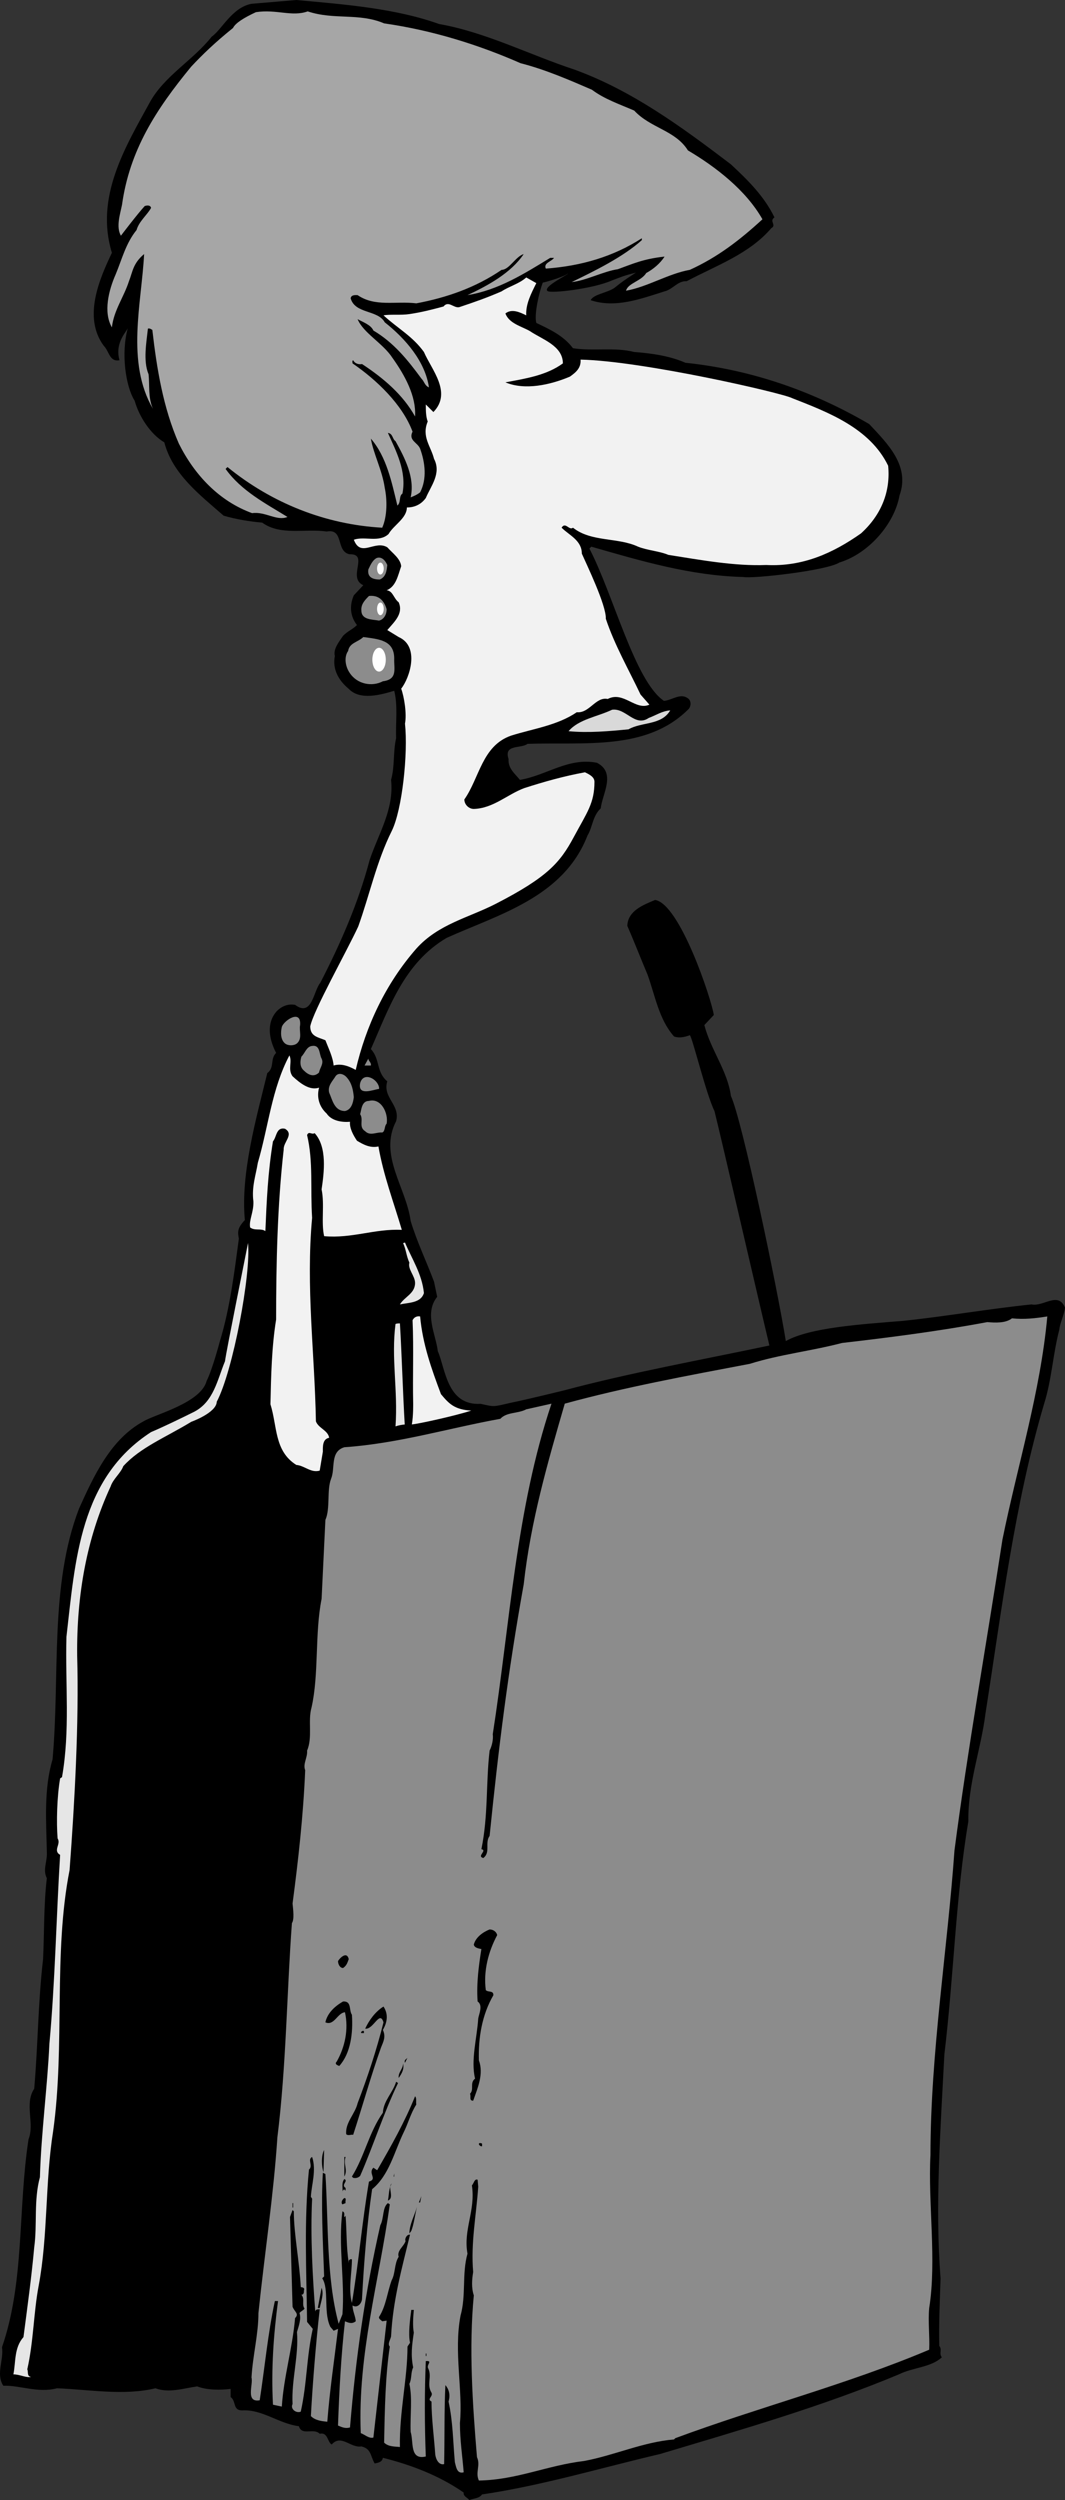
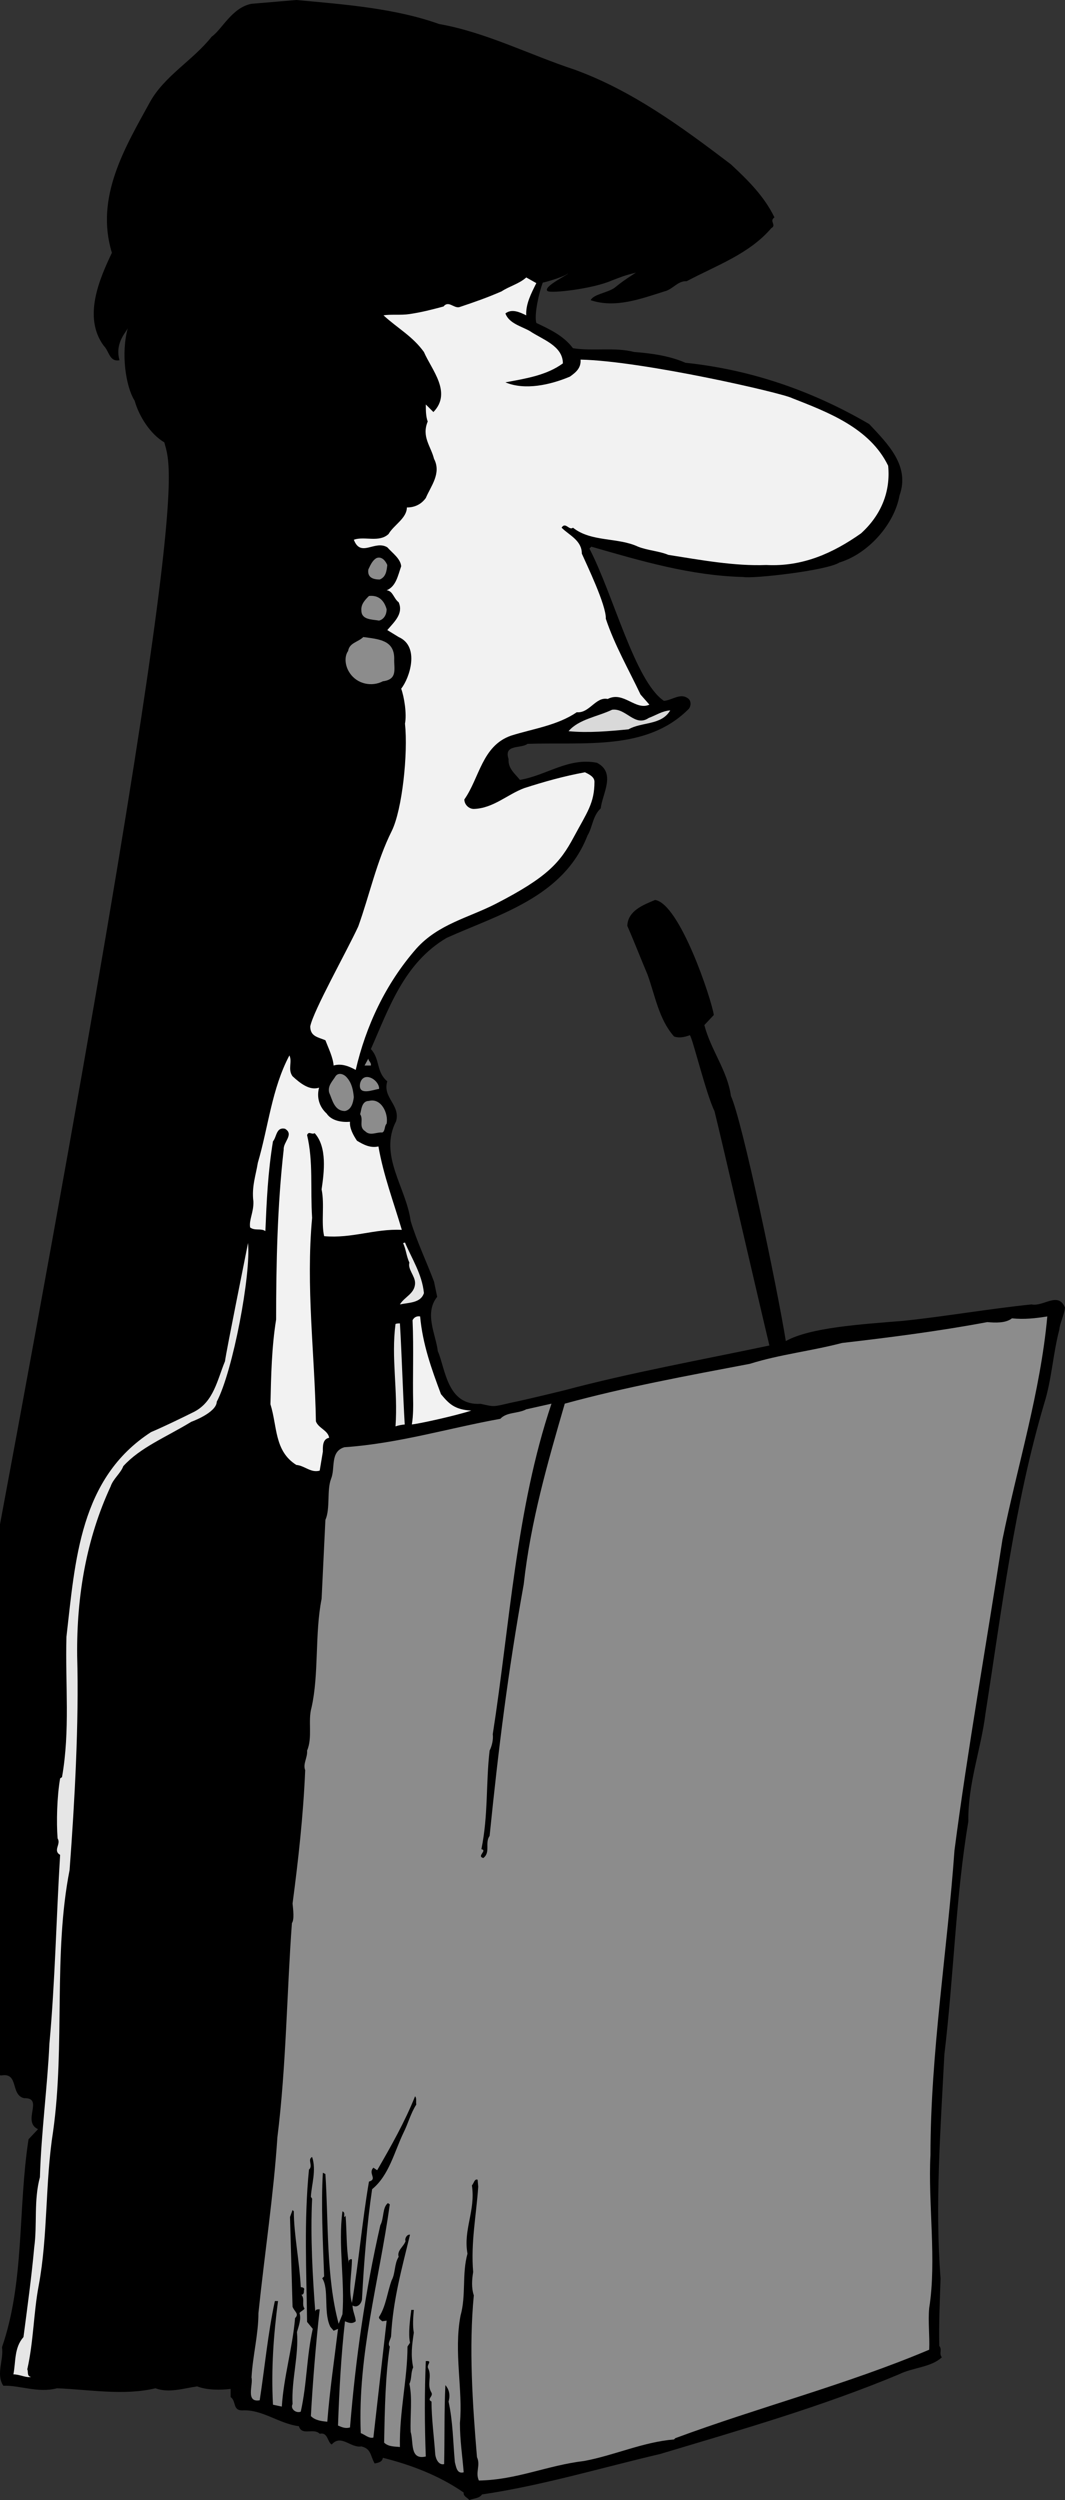
<svg xmlns="http://www.w3.org/2000/svg" width="168.619" height="395.602">
  <rect width="100%" height="100%" fill="#333333" stroke="none" />
-   <path d="M69.518 3.8c7.398 1.302 14.398 4.9 21.398 7.2 9.102 3.3 16.903 9 24.801 15 2.8 2.602 5.3 5.102 6.902 8.402-.902.598.399 1.2-.5 1.7-3.5 4.097-8.703 5.898-13.402 8.398-1.398-.098-2.2 1.3-3.5 1.602-3.8 1.199-7.8 2.699-11.7 1.398.5-.95 2.4-1.098 3.7-1.898 1.402-1.102 1.285-1.036 3.469-2.47-2.02.52-2.27.669-3.867 1.27-2.946 1.297-9.633 2.067-10.133 1.649-.832-.692 3.676-2.778 3.164-2.75-.25.375-3.332 1.332-3.914 1.418-.594 1.558-1.395 5.105-1.02 6.383 2.102 1 4.301 2 5.801 4 3.2.5 6.602-.2 9.7.597 2.702.203 5.6.602 8.1 1.703 10.5 1.098 20.2 4.5 29.102 9.7 2.899 3.097 6.5 6.597 4.797 11.3-.797 4.5-4.898 9.2-9.5 10.598-2 1.3-13.797 2.602-15.199 2.3-8.3-.198-16.098-2.5-24.098-4.8l-.3.3c3.8 7.302 7.199 21 11.8 24.102 1.297-.101 2.598-1.3 3.797-.402.602.402.5 1.402 0 1.8-6.597 6.5-16.297 5.102-25.398 5.4-1 .8-3.8 0-3 2.402-.102 1.5 1 2.3 1.8 3.3 4.2-.703 7.7-3.601 12.2-2.703 3.101 1.602.8 5 .601 7.203-1.3 1.2-1.3 3-2.101 4.297-3.8 9.801-14.102 12.5-22.3 16.203-6.802 4-9.2 11.297-12 17.598 1.5 1.602.8 3.602 2.6 5.102-.8 2.597 2.098 3.699 1.4 6.3-2.802 5.399 1.6 10.5 2.3 15.797 1 3.301 2.5 6.403 3.7 9.602l.5 2.398c-2.099 2.602-.2 6 .1 8.602 1.2 2.699 1.419 8.648 6.782 8.332 2.219.484 1.887.5 4.75-.164 2.5-.5 8.469-1.969 8.469-1.969 10.5-2.8 21.597-4.8 32.5-7.098-1.301-5.351-7.801-33.601-8.7-37.101-1.351-2.75-3.5-11.7-3.902-12-.8.3-1.7.5-2.5.199-2.398-2.7-3-6.5-4.2-9.8-1.1-2.598-2.1-5.2-3.198-7.7.097-2.398 2.5-3.3 4.398-4.098 3.902.598 8.902 15.598 9.3 18.2l-1.5 1.597c1 3.903 3.7 7.301 4.2 11.203 1.8 3.899 7.3 30.149 8.7 38.797 3.85-2.148 11.85-2.648 18.6-3.199 6.7-.7 13.5-1.898 20.302-2.598 1.898.399 4.199-2.101 5.3.5-.101 1.098-.8 2.399-.902 3.5-1 3.797-1.2 7.899-2.398 11.7-4.7 15.898-6.7 32.5-9.301 49.097-.7 5.602-2.8 11.102-2.7 17-2 11.801-2.3 24.403-3.8 36.903-.602 11.8-1.5 23.898-.602 35.398-.097 3.2-.297 7.3-.199 10.7.5.6-.098 1.202.402 1.8-1.703 1.602-4.601 1.602-6.8 2.7-12.2 5.1-25.102 8.8-37.801 12.6-9.399 2.2-18.7 5-28.2 6.4-.5.702-1.402.6-2 .902-.3-.403-1-.602-.902-1.2-3.898-2.703-8.398-4.402-12.797-5.5-.101.7-.8.797-1.3.899-.7-1.2-.5-2.301-2.102-2.7-1.7.301-3.2-2-4.7-.3-.698-.399-.6-2-1.898-1.7-1-1-2.8.399-3.3-1.199-3.2-.402-5.801-2.703-9-2.5-1.5 0-.903-1.5-1.801-2.101V378c-1.602.2-3.8.2-5.3-.398-2.099.3-4.5 1.097-6.599.3-5 1.2-10.5.2-15.601 0-3 .797-5.899-.5-8.5-.402-1.2-1.898.101-4-.2-6.098C3.917 361 2.819 349.5 4.519 338.5c1-2.5-.7-5.598.898-8 .602-6.898.602-13.598 1.403-20.5.199-4.098.097-8.7.597-12.8-.699-1.4.102-2.598 0-4.2-.097-4.8-.5-9.898.903-14.598 1.199-13.203-.5-27.5 4.199-39.703 2.3-5.097 5-11 10.2-13.797 1.8-1.101 9.1-2.902 10-6.402.925-1.824 2.1-6.3 2.1-6.3 1.598-5.2 2.301-11 3-16.2-.218-1.117-.218-1.7.95-2.95-.703-7.382 1.851-16.25 3.55-23.25 1.2-.898.4-2.198 1.4-3.198-1.099-2.102-1.599-4.7.1-6.602.801-.8 1.801-1.2 2.9-1 2.698 2 2.901-2.2 4-3.5 3.198-6.2 6-12.598 7.8-19.398 1.398-4.2 3.898-8 3.398-12.7.602-2.101.301-4.402.801-6.601-.098-2.5.3-5.102-.3-7.5-2 .601-5.4 1.601-7.2-.301-1.7-1.398-2.598-3.2-2.2-5.2-.3-1.1.7-2.3 1.302-3.198.8-.801 1.5-1 2.199-1.7-1.102-1.402-1.2-3.101-.5-4.703l1.5-1.597c-2.602-1.2 1-5-2.2-4.903-2.199-.5-.8-4.097-3.6-3.597-3.4-.5-7.302.699-10.2-1.403-2.102-.199-4-.5-6.102-1.097C31.62 78.3 27.32 75 26.018 70c-2.2-1.3-4-4.098-4.7-6.598-1.402-2.203-2.218-7.52-1.05-11.601 0 .5-2.168 2.25-1.352 5.199-1.597.3-1.597-1.398-2.5-2.3-3.297-4.5-.699-10.5 1.301-14.7-2.7-8.8 2.102-16.7 6-23.8 2.3-4.2 6.902-6.7 9.8-10.4 1.626-1.124 3.2-4.6 6.302-5.198L46.916 0c7.602.7 15.602 1.3 22.602 3.8" />
-   <path fill="#a6a6a6" d="M60.819 3.7c7.699 1.1 15 3.402 21.597 6.3 3.903 1 7.602 2.602 11.301 4.2 2 1.5 4.402 2.3 6.7 3.3 2.6 2.8 6.5 3.102 8.5 6.3 4.402 2.602 9.202 6.302 11.8 10.9-3.598 3.3-7.098 6-11.5 8-3.398.6-6.7 2.702-10.098 3.3.297-1.2 2.399-1.5 3.2-2.8 1.097-.598 2.199-1.5 2.898-2.598-3.367.367-4.95 1.117-7.398 2-2.2.3-5.102 1.832-7.301 2.03 3.5-1.698 8.101-3.933 11.101-6.632v-.3c-4.5 2.902-9.601 4.402-15.203 4.8-.398-.898.903-1.098 1.301-1.7h-.598c-4.101 2.5-8.203 5.102-13.101 5.9 3.2-1.5 6.898-3.5 8.898-6.5-1.297.402-2.297 2.5-3.5 2.5-4.097 2.8-8.699 4.402-13.5 5.3-3.297-.398-6.5.602-9.297-1.3-.3 0-1-.098-1.101.5.7 2.5 4.3 1.8 5.398 3.8 3.301 2.602 6.403 6.2 7 10.3-.699-.3-.699-.898-1.199-1.398-2.2-3-4.398-5.703-7.598-7.601-.402-.899-1.601-1.301-2.5-1.801.899 2.2 4 3.8 5.5 6.102 2 2.8 3.797 6.097 3.598 9.3-1.898-3.402-4.898-6-8.398-8.3-.403.097-1.102 0-1.403-.602-.199.102-.097.3-.097.5 3.8 2.602 7.898 6.5 9.5 10.8-.7 1.4.8 1.7 1.199 2.7.8 2.2 1.101 4.8 0 6.902-.5.399-1 .598-1.5.797.7-3.097-.899-6.199-2.399-8.898-.5-.301-.402-1.2-1.203-1.301 1.301 2.902 3 6.102 2.301 9.602-.598.398-.2 1.398-.8 1.898-.9-3.7-1.7-7.7-4.2-10.598.402 2.399 1.8 5 2.2 7.797.402 1.903.402 4.5-.4 6.301-9-.5-17.5-3.898-24.5-9.598l-.3.297c2.5 3.5 6.402 5.5 9.8 7.602-1.698.699-3.5-.899-5.6-.602-5.2-1.898-9.098-6-11.598-11-2.5-5.699-3.5-11.898-4.2-18-.203-.097-.402-.297-.703-.199-.199 2-.797 5.102.102 7.2.2 1.8-.102 3.702.7 5.5-4.302-7.4-1.802-16.7-1.4-24.5-1.8 1.519-1.8 2.8-2.402 4.3-.797 2.5-2.398 4.602-2.699 7.3-1.398-2.398-.5-5.898.602-8.398 1-2.402 1.597-4.902 3.3-7 .399-1.402 1.7-2.402 2.297-3.5-.097-.5-.699-.402-1-.3-1.199 1.3-3.773 4.699-3.773 4.699-.8-1.399-.125-3.399.176-4.899 1.199-8.601 5.347-15.05 10.949-21.851 1.824-1.953 3.812-3.856 6.625-6.125.398-.801 1.75-1.625 3.625-2.5 3.25-.5 5.7.773 8.2-.125 4.198 1.398 8.1.199 12.1 1.898" />
+   <path d="M69.518 3.8c7.398 1.302 14.398 4.9 21.398 7.2 9.102 3.3 16.903 9 24.801 15 2.8 2.602 5.3 5.102 6.902 8.402-.902.598.399 1.2-.5 1.7-3.5 4.097-8.703 5.898-13.402 8.398-1.398-.098-2.2 1.3-3.5 1.602-3.8 1.199-7.8 2.699-11.7 1.398.5-.95 2.4-1.098 3.7-1.898 1.402-1.102 1.285-1.036 3.469-2.47-2.02.52-2.27.669-3.867 1.27-2.946 1.297-9.633 2.067-10.133 1.649-.832-.692 3.676-2.778 3.164-2.75-.25.375-3.332 1.332-3.914 1.418-.594 1.558-1.395 5.105-1.02 6.383 2.102 1 4.301 2 5.801 4 3.2.5 6.602-.2 9.7.597 2.702.203 5.6.602 8.1 1.703 10.5 1.098 20.2 4.5 29.102 9.7 2.899 3.097 6.5 6.597 4.797 11.3-.797 4.5-4.898 9.2-9.5 10.598-2 1.3-13.797 2.602-15.199 2.3-8.3-.198-16.098-2.5-24.098-4.8l-.3.3c3.8 7.302 7.199 21 11.8 24.102 1.297-.101 2.598-1.3 3.797-.402.602.402.5 1.402 0 1.8-6.597 6.5-16.297 5.102-25.398 5.4-1 .8-3.8 0-3 2.402-.102 1.5 1 2.3 1.8 3.3 4.2-.703 7.7-3.601 12.2-2.703 3.101 1.602.8 5 .601 7.203-1.3 1.2-1.3 3-2.101 4.297-3.8 9.801-14.102 12.5-22.3 16.203-6.802 4-9.2 11.297-12 17.598 1.5 1.602.8 3.602 2.6 5.102-.8 2.597 2.098 3.699 1.4 6.3-2.802 5.399 1.6 10.5 2.3 15.797 1 3.301 2.5 6.403 3.7 9.602l.5 2.398c-2.099 2.602-.2 6 .1 8.602 1.2 2.699 1.419 8.648 6.782 8.332 2.219.484 1.887.5 4.75-.164 2.5-.5 8.469-1.969 8.469-1.969 10.5-2.8 21.597-4.8 32.5-7.098-1.301-5.351-7.801-33.601-8.7-37.101-1.351-2.75-3.5-11.7-3.902-12-.8.3-1.7.5-2.5.199-2.398-2.7-3-6.5-4.2-9.8-1.1-2.598-2.1-5.2-3.198-7.7.097-2.398 2.5-3.3 4.398-4.098 3.902.598 8.902 15.598 9.3 18.2l-1.5 1.597c1 3.903 3.7 7.301 4.2 11.203 1.8 3.899 7.3 30.149 8.7 38.797 3.85-2.148 11.85-2.648 18.6-3.199 6.7-.7 13.5-1.898 20.302-2.598 1.898.399 4.199-2.101 5.3.5-.101 1.098-.8 2.399-.902 3.5-1 3.797-1.2 7.899-2.398 11.7-4.7 15.898-6.7 32.5-9.301 49.097-.7 5.602-2.8 11.102-2.7 17-2 11.801-2.3 24.403-3.8 36.903-.602 11.8-1.5 23.898-.602 35.398-.097 3.2-.297 7.3-.199 10.7.5.6-.098 1.202.402 1.8-1.703 1.602-4.601 1.602-6.8 2.7-12.2 5.1-25.102 8.8-37.801 12.6-9.399 2.2-18.7 5-28.2 6.4-.5.702-1.402.6-2 .902-.3-.403-1-.602-.902-1.2-3.898-2.703-8.398-4.402-12.797-5.5-.101.7-.8.797-1.3.899-.7-1.2-.5-2.301-2.102-2.7-1.7.301-3.2-2-4.7-.3-.698-.399-.6-2-1.898-1.7-1-1-2.8.399-3.3-1.199-3.2-.402-5.801-2.703-9-2.5-1.5 0-.903-1.5-1.801-2.101V378c-1.602.2-3.8.2-5.3-.398-2.099.3-4.5 1.097-6.599.3-5 1.2-10.5.2-15.601 0-3 .797-5.899-.5-8.5-.402-1.2-1.898.101-4-.2-6.098C3.917 361 2.819 349.5 4.519 338.5l1.5-1.597c-2.602-1.2 1-5-2.2-4.903-2.199-.5-.8-4.097-3.6-3.597-3.4-.5-7.302.699-10.2-1.403-2.102-.199-4-.5-6.102-1.097C31.62 78.3 27.32 75 26.018 70c-2.2-1.3-4-4.098-4.7-6.598-1.402-2.203-2.218-7.52-1.05-11.601 0 .5-2.168 2.25-1.352 5.199-1.597.3-1.597-1.398-2.5-2.3-3.297-4.5-.699-10.5 1.301-14.7-2.7-8.8 2.102-16.7 6-23.8 2.3-4.2 6.902-6.7 9.8-10.4 1.626-1.124 3.2-4.6 6.302-5.198L46.916 0c7.602.7 15.602 1.3 22.602 3.8" />
  <path fill="#f2f2f2" d="M84.916 44.8c-.797 1.602-1.699 3.302-1.597 5.102-1-.5-2.301-1.101-3.301-.3.601 1.597 2.5 2 3.898 2.8C85.82 53.7 89.12 54.7 89.12 57.5c-2.601 1.902-5.902 2.402-9.101 3 3.101 1.3 7.101.402 10.2-.898 1-.7 1.8-1.403 1.698-2.7 9.801.2 32 5.297 33.5 6.098 5.602 2.2 12.301 4.7 15.203 10.7.399 4.1-1.101 7.8-4.3 10.702-4.403 3.098-9.2 5.297-15 5-5 .2-10.403-.8-15.5-1.601-1.403-.602-3.301-.7-4.801-1.301-3.2-1.5-7.399-.7-10.3-3-.599.5-1.2-1-1.802 0 1.203 1.2 3.203 2 3.203 4.102.7 1.597 3.899 8.199 3.797 10.3 1.403 4.2 3.602 8 5.5 12l1.403 1.598c-2.2 1-4.102-2.2-6.602-.898-1.898-.403-2.898 2.3-4.898 2.097-3.102 2.102-6.903 2.602-10.403 3.703-4.597 1.598-5 6.7-7.398 10.098 0 .8.7 1.5 1.5 1.5 3.101-.098 5.3-2.3 8-3.3 3.101-1 6.3-1.9 9.601-2.5.598.3 1.5.702 1.5 1.5 0 3.402-1.168 4.835-3.3 8.8-2.133 3.969-4.133 6.3-12.301 10.5-4.336 2.23-9.102 3.2-12.602 7.102-4.898 5.597-8 12.3-9.597 19.199-.903-.5-2.2-1.102-3.5-.7-.102-1.3-.801-2.699-1.301-4-1.2-.5-2.399-.601-2.399-2.199.5-2.5 5.73-11.77 7.598-15.8 1.8-5 2.902-10.301 5.3-15.102 1.669-3.367 2.602-12.3 2.102-17 .297-1.5-.101-4.133-.601-5.531 1.332-1.668 3-6.668-.399-8.168l-1.8-1.102c1.097-1.297 2.597-2.597 1.8-4.398-.8-.602-.902-1.801-1.902-1.899 1.5-.601 1.8-2.402 2.3-3.8-.1-1.2-1.398-2.102-2.198-3-2-1.2-4.2 1.699-5.301-1.2 1.7-.601 4 .5 5.5-.902.8-1.398 2.898-2.5 2.898-4.2 1.102 0 2.203-.398 3-1.5.801-1.898 2.5-3.898 1.301-6.198-.5-2-2-3.5-1-5.903-.3-.797-.3-1.797-.3-2.699l1.202 1.2c3-3.098-.3-6.7-1.5-9.5-1.8-2.5-4.101-3.7-6.402-5.798 1-.203 2.8 0 4.102-.203 2-.297 3.5-.699 5.398-1.199.8-1 1.602.3 2.5.102 2.402-.801 4.402-1.5 6.7-2.5 1.202-.801 2.8-1.2 3.902-2.2l1.597.899" />
  <path fill="#8c8c8c" d="M61.319 89.402c-.102.899-.2 1.899-1.2 2.297-1 0-2-.297-1.8-1.597.3-.602.597-1.403 1.3-1.801.797-.301 1.399.398 1.7 1.101m-.102 7c0 .797-.398 1.598-1.2 1.797-1.1-.199-2.8-.097-2.8-1.597-.098-1 .602-1.7 1.2-2.301 1.519-.168 2.402.699 2.8 2.101m1.199 7.798c-.066 1.6.602 3.3-1.797 3.6-1.703.9-4.101.5-5.3-1.398-.602-.902-.903-2.402-.2-3.402.2-1.3 1.598-1.398 2.399-2.2 2.5.333 4.898.5 4.898 3.4" />
  <path fill="#d9d9d9" d="M102.717 113.602c1.102-.403 2.102-1.102 3.402-1.2-1.402 2.399-4.5 1.797-6.601 3-3 .297-6.399.598-9.5.297 1.601-1.898 4.601-2.297 6.898-3.398 2.203-.301 3.602 2.8 5.801 1.3" />
-   <path fill="#8c8c8c" d="M47.518 162.2c-.2.902.398 2.1-.5 2.902-.5.398-1.399.398-1.899 0-.703-.602-.703-1.7-.5-2.602.297-1 3.098-2.898 2.899-.3m3.398 5.3c.403.8-.297 1.5-.398 2.2-.8.8-1.7.402-2.399-.298-.703-.601-.601-1.5-.402-2.203.602-.597.8-1.597 1.7-1.699 1.3-.2 1.1 1.3 1.5 2" />
  <path fill="#f2f2f2" d="M46.319 170.3c1.199 1.102 2.699 2.302 4.199 1.802-.399 1.5 0 3 1.2 4.097.8 1.203 2.5 1.403 3.698 1.301-.097 1 .5 2.102 1.102 3 1 .602 2.101 1.2 3.398.902.801 4.598 2.403 8.797 3.703 13.2-4.3-.2-7.902 1.398-12.3 1-.5-2.2.097-5-.403-7.403.403-2.699.903-6.699-1.097-8.898-.5.3-.903-.399-1.2.3 1 4.2.5 8.5.797 13.098-1 11 .403 21.203.602 32.203.398 1.098 1.898 1.399 2.101 2.598-1.101.2-1 1.5-1 2.2l-.5 3c-1.402.402-2.402-.798-3.703-.9-3.5-2.198-3-6.1-4.097-9.6.097-4.5.199-9.098.898-13.4 0-8.8.2-18.1 1.2-26.898-.098-1.203 1.702-2.402.202-3.3-1.402-.301-1.3 1.3-1.902 2-.8 4.898-1 9.398-1.2 14.199-.698-.5-1.667 0-2.417-.582-.2-1.2.586-2.418.52-4.117-.301-2.301.398-4.2.699-6.102 1.699-5.8 2.199-11.7 5-17 .5 1-.301 2.2.5 3.3" />
  <path fill="#8c8c8c" d="M58.717 168.602h-1l.602-1.102c0 .402.5.602.398 1.102m-2.699 5c-.102.898-.399 2-1.399 2.199-1.703 0-2-1.801-2.5-2.899-.3-1.101.598-1.902 1-2.601.5-.7 1.399-.301 1.797.199.801.902 1 2 1.102 3.102m4-1.5v.199c-.899.101-3.399 1.199-3-.899.5-1.902 2.8-.703 3 .7m1.199 5.698c-.398.4-.2 1.2-.7 1.4-.898-.098-1.898.6-2.698-.2-1.102-.7-.2-1.8-.801-2.7.2-.6.2-2.1 1.398-2.1 1.903-.5 3.102 1.902 2.801 3.6" />
  <path fill="#e6e6e6" d="M67.12 204.602c-.5 1.597-2.403 1.5-3.801 1.8.699-1.203 2.398-1.703 2.398-3.402 0-1.098-1.2-2.2-.898-3.2-.5-1.1-.5-2-1-3.1l.3-.098c1.098 2.597 2.7 5 3 8m-3.039 20.8c-.472.043-.96.125-1.46.297.398-5.797-.704-10.797 0-16.199.199-.098.5-.098.699-.098.3 5 .465 11 .761 16" />
  <path fill="#f2f2f2" d="M65.205 225.39c.25-1.34.211-3.39.211-3.39-.097-4.2.102-8.5-.097-13.098.199-.402.597-.703 1.199-.601.398 4.398 1.8 8.3 3.3 12.3 1.262 1.512 2.137 2.45 4.801 2.598-2.601.852-8.507 2.133-9.414 2.192" />
  <path fill="#8c8c8c" d="M165.819 208.3c-1.102 12-4.7 23.5-7.102 35.302-2.5 16.3-5.5 33.097-7.598 49.199-1.101 15.601-3.8 32.101-3.8 48.199-.403 7.5 1 16.7-.2 24.2-.203 2.1.098 4.5 0 6.6-13 5.5-27 9.102-40.203 14l-.199.2c-4.898.402-9.398 2.5-14.2 3.402-5.898.7-10.698 3-16.698 3.098-.602-1.3.3-2.398-.301-3.7-.7-8.398-1.3-17.3-.5-25.6-.399-1.2-.3-2.5-.102-3.7-.398-4.598.5-9 .801-13.5l-.098-1.098c-.5-.203-.601.598-.902.899.602 4-1.398 7-.7 10.8-.898 3.2-.198 6.598-1.1 9.801-1.098 5.7.402 11.899-.098 17 0 2.7.398 5.297.597 7.797-1.097.301-1.199-.898-1.398-1.597-.301-3.301-.301-6.403-1-9.602.3-1 .101-1.898-.5-2.598-.2 4.098-.102 8.5-.2 12.5-.8.2-1.3-.703-1.402-1.5-.199-2.8-.597-5.8-.597-8.402-.801-.398.3-.8 0-1.398-.801-1.301.097-2.5-.5-3.801-.403-.602.8-1.301-.403-1.2-.199 4.801-.199 10 0 15.098-2.597.602-1.898-2.297-2.398-3.898-.102-2.602.3-5.301-.2-7.602.4-.797.2-1.797.598-2.597-.398-2-.199-3.403.102-5.5-.2-1.102-.102-2.403 0-3.602h-.399c-.203 1.5-.5 3.8-.203 5.2l-.398.6c0 5.102-1.3 10.302-1.2 15.9-.699-.098-1.8 0-2.5-.7.098-5.3.2-10.598.9-15.2-.4-.398.1-1.1.198-1.6.301-5.798 1.703-10.7 3-16.098-.5-.102-.898.699-.699 1-.3.898-1.398 1.5-1.098 2.5-.703 1.097-.5 2.597-1.101 3.699-.7 1.898-.899 4.101-2 5.8-.102.301.3.5.5.7l.7-.102-2.099 18.5c-.703.203-1.402-.5-2-.699-.5-12.5 2.899-24 4.598-36.2l-.3-.198c-.9.699-.598 2.398-1.2 3.5-2.398 10.5-3.898 21-4.8 32-.7.199-1.2 0-1.9-.301.2-5.7.5-11.2 1.102-16.5.5.199 1.098.5 1.7 0 0-.7-.5-1.602-.5-2.5.8.5 1.5-.399 1.5-1.102.3-5.699.8-11.898 1.597-17.297 2.703-2.203 3.5-5.902 5-9 .703-1.402 1.102-3 2-4.402-.097-.398.102-1-.199-1.3-1.598 4-3.8 7.902-6 11.702L59.12 343c-.902.902.7 1.8-.703 2.2-1.097 6.402-1.597 12.6-2.699 19.202-.598-2.203 0-4.703 0-6.902-.3-.098-.398.102-.5.2v.402c-.398-2.602-.3-4.801-.5-7.5-.098.097-.098.199-.2.199-.1-.2.2-.7-.3-.899-.7 5.297.402 11 0 16.297l-.598 1.5c-2-7.398-1.601-16.199-2.101-23.699l-.399-.2c-.3 5 0 10.9.2 16.4l-.301.3c1.101 1.7.2 5.2 1.2 7.5.1.3.401.5.6.8l.7-.3c-.602 5-1.3 9.602-1.7 14.7-.902-.098-1.902-.2-2.6-.9.3-5.398.8-11.6 1.401-16.898-.3 0-.703 0-.703.399-.398-5.2-.797-11.899-.5-17.899l-.199-.3c.102-1.903.902-4.2.2-6.301-.798.398.202 1.398-.5 2-.798 8.101-.4 16-.298 24.101l.899 1.098c-1 4.5-.899 8.602-1.899 13.102-.703.3-1.703-.403-1.3-1.2-.2-3.8 1-7.601.699-11.402.3-1 .7-2.098.398-3 .203-.3.602-.398.801-.7-.5-.698.102-1.5-.5-2.198.402 0 .402-.403.402-.7.2-.402-.3-.5-.5-.5-.203-4.101-1.101-8.402-1.101-12l-.2-.203-.402 1.102L46.32 365c.3.8 1.097 1.102.398 1.8-.398 4.7-1.8 9.302-2.098 14l-1.402-.3c-.3-5.7.102-11.098.8-16.398h-.5c-1.1 5.097-1.6 10.5-2.398 15.699-2.3.398-1-2.5-1.3-3.602.199-3.5 1.097-6.797 1.097-10.199 1-9.598 2.403-18.7 3-27.8 1.403-11.2 1.5-23.098 2.301-33.9.402-.6.2-2.1.102-3.1.898-6.798 1.699-13.9 2-21.098-.403-1 .398-2 .3-3.102.899-2.098.098-4.7.7-6.8 1.199-5.298.5-11.7 1.597-17.2l.602-12.5c.8-1.8.2-4.7.898-6.5.703-1.7-.199-4.3 2.102-5 8.601-.598 16.398-3 24.7-4.5 1-1.098 2.8-.8 4.1-1.5l4-.898c-5.6 16.597-6.6 35-9.3 52.3.101.797-.102 1.797-.5 2.598-.602 5.2-.2 10.2-1.3 15.602 1 .199-.802 1.097.3 1.398 1.2-.898.2-2.398 1-3.5 1.398-13.8 2.898-25.898 5.398-39.8 1.102-10 3.801-19.298 6.5-28.598 9.5-2.602 19.301-4.403 29.301-6.301 4.8-1.5 9.602-2 14.602-3.301 7.8-.898 15.5-1.898 23-3.3 1.199.1 2.898.202 3.898-.598 2 .199 3.7 0 5.602-.301" />
  <path fill="#e6e6e6" d="M30.28 224.977c-4.012 2.449-8.055 4.035-10.762 7.023-.399 1.102-1.602 2-2 3.2-3.8 8.202-5.399 17.202-5.3 26.8.3 10.602-.4 23.2-1.2 33.902-2.602 13.2-.7 27.7-2.602 41.297-1.297 8.203-.797 16.5-2.297 24.5-.8 4.203-.8 8.801-1.8 13.203.199.399-.102 1.098.597 1.2-.699.199-1.797-.403-2.797-.403.399-2 .098-4.199 1.598-5.898.602-4.602 1.3-9.7 1.7-14.2.5-3.601-.098-7.402.902-11.101.199-7 1.199-14.398 1.5-21.098.898-9.703 1.097-20.101 1.699-29.902-1.2-.7.2-1.7-.399-2.598-.203-2.601-.101-6.601.399-9.5l.3-.203c1.301-7.398.5-14.699.7-22.199 1.398-12.098 2.101-25.098 13.398-32.398 1.903-.801 5.028-2.313 6.828-3.215 3.098-1.598 3.672-5.086 4.875-7.985.297-2.101 3.25-16.625 3.649-18.726.5 4.875-2.375 20.25-4.95 25.125-.05 1.75-4.038 3.176-4.038 3.176" />
-   <path d="M78.717 306.2c-1.398 2.6-2.2 5.702-1.8 8.702.402.399 1.202 0 1.202.797-1.8 3.102-2.402 6.703-2.3 10.301.8 2.2-.2 4.402-.903 6.402-.699 0-.297-.703-.5-1.101.703-.7-.097-1.7.801-2.399-.7-2.902.3-6.402.5-9.5.102-.703.8-2.101-.098-2.703-.203-2.898.2-5.797.598-8.297-.5-.101-1.098-.203-1.2-.703.302-1.199 1.5-2 2.5-2.398.602 0 1.102.398 1.2.898M55.217 310c-.2.5-.3 1-.898 1.402-.5 0-.801-.601-.801-1.101.3-.5 1.398-1.602 1.7-.301m.499 8.8c.2 2.9-.2 6.102-2 8.102-.3-.101-.8-.3-.398-.703 1.3-2.297 1.898-5.097 1.3-7.797-1.203.098-1.703 2.2-3.101 1.598.3-1.398 1.398-2.5 2.8-3.3 1.4-.098.9 1.402 1.4 2.1m4.902 2.4c.5 1.1.097 1.8-.301 2.8-1.602 4.5-2.903 9.2-4.403 13.8-.297-.1-.797.2-1.097-.1-.2-1.798 1.398-3.2 1.8-4.9 1.598-4.198 3-8.398 4.098-12.8-.598-2-1.598 1.2-2.898 1 .597-1.3 1.597-2.7 2.898-3.5.8 1.2.602 2.5-.098 3.7m-2.999.5h-.403c-.2-.098.2-.5.402-.298v.297m6.501 4.703c-.204-.5.296-.601.398-.8l-.399.8m-.999 2.398c-.102-.898.699-1.398.699-2.3.199.902-.2 1.602-.7 2.3m-.101.802c-2.3 4.8-3.899 9.898-6 14.699-.3.3-.7.398-1.102.3l-.199-.199c2-3.203 2.7-7 4.902-10.101.098-1.899 1.598-3.2 2.098-4.899l.3.2m13.302 9.598v.402c-.2.097-.7-.301-.403-.5.203 0 .301 0 .403.097M51.217 343.7c-.3-.798-.398-2.598.102-3.5l-.102 3.5m3.5-2.4c-.398 1.2.402 2-.2 3.102v-3.101h.2m7.602 3.101.097-.5v.5zm-7.602 1.798v.402c-.098 0-.2-.102-.2-.2-.3.2-.3.399-.3.598.102-.7-.2-1.598.3-2.2.7.302-.6.9.2 1.4m6.699 2c.203-1 .102-1.798.602-2.7-.7.602.5 2.3-.602 2.7m4.903.3.398-1-.2 1zm-11.602.102-.5.199c-.3-.301 0-.801.3-1 .4 0 .102.5.2.8m-8.398.001h.097v.699h-.097v-.7M65.12 353l-.301.402c0-1.402.8-2.8 1.199-4.203-.3 1.203-.5 2.801-.899 3.801M50.62 365.2h-.301l.597-3.2c.403 1-.097 2.2-.297 3.2m16.797 7.202h.102v.399h-.102v-.399" />
-   <path fill="#fff" d="M60.018 106.27c.586 0 1.062-.844 1.062-1.887 0-1.04-.476-1.883-1.062-1.883-.586 0-1.063.844-1.063 1.883 0 1.043.477 1.887 1.063 1.887m.207-8.926c.293 0 .531-.45.531-1 0-.555-.238-1.004-.531-1.004-.293 0-.527.45-.527 1.004 0 .55.234 1 .527 1m0-6.434c.293 0 .531-.422.531-.941 0-.524-.238-.946-.531-.946-.293 0-.527.422-.527.946 0 .52.234.941.527.941" />
</svg>